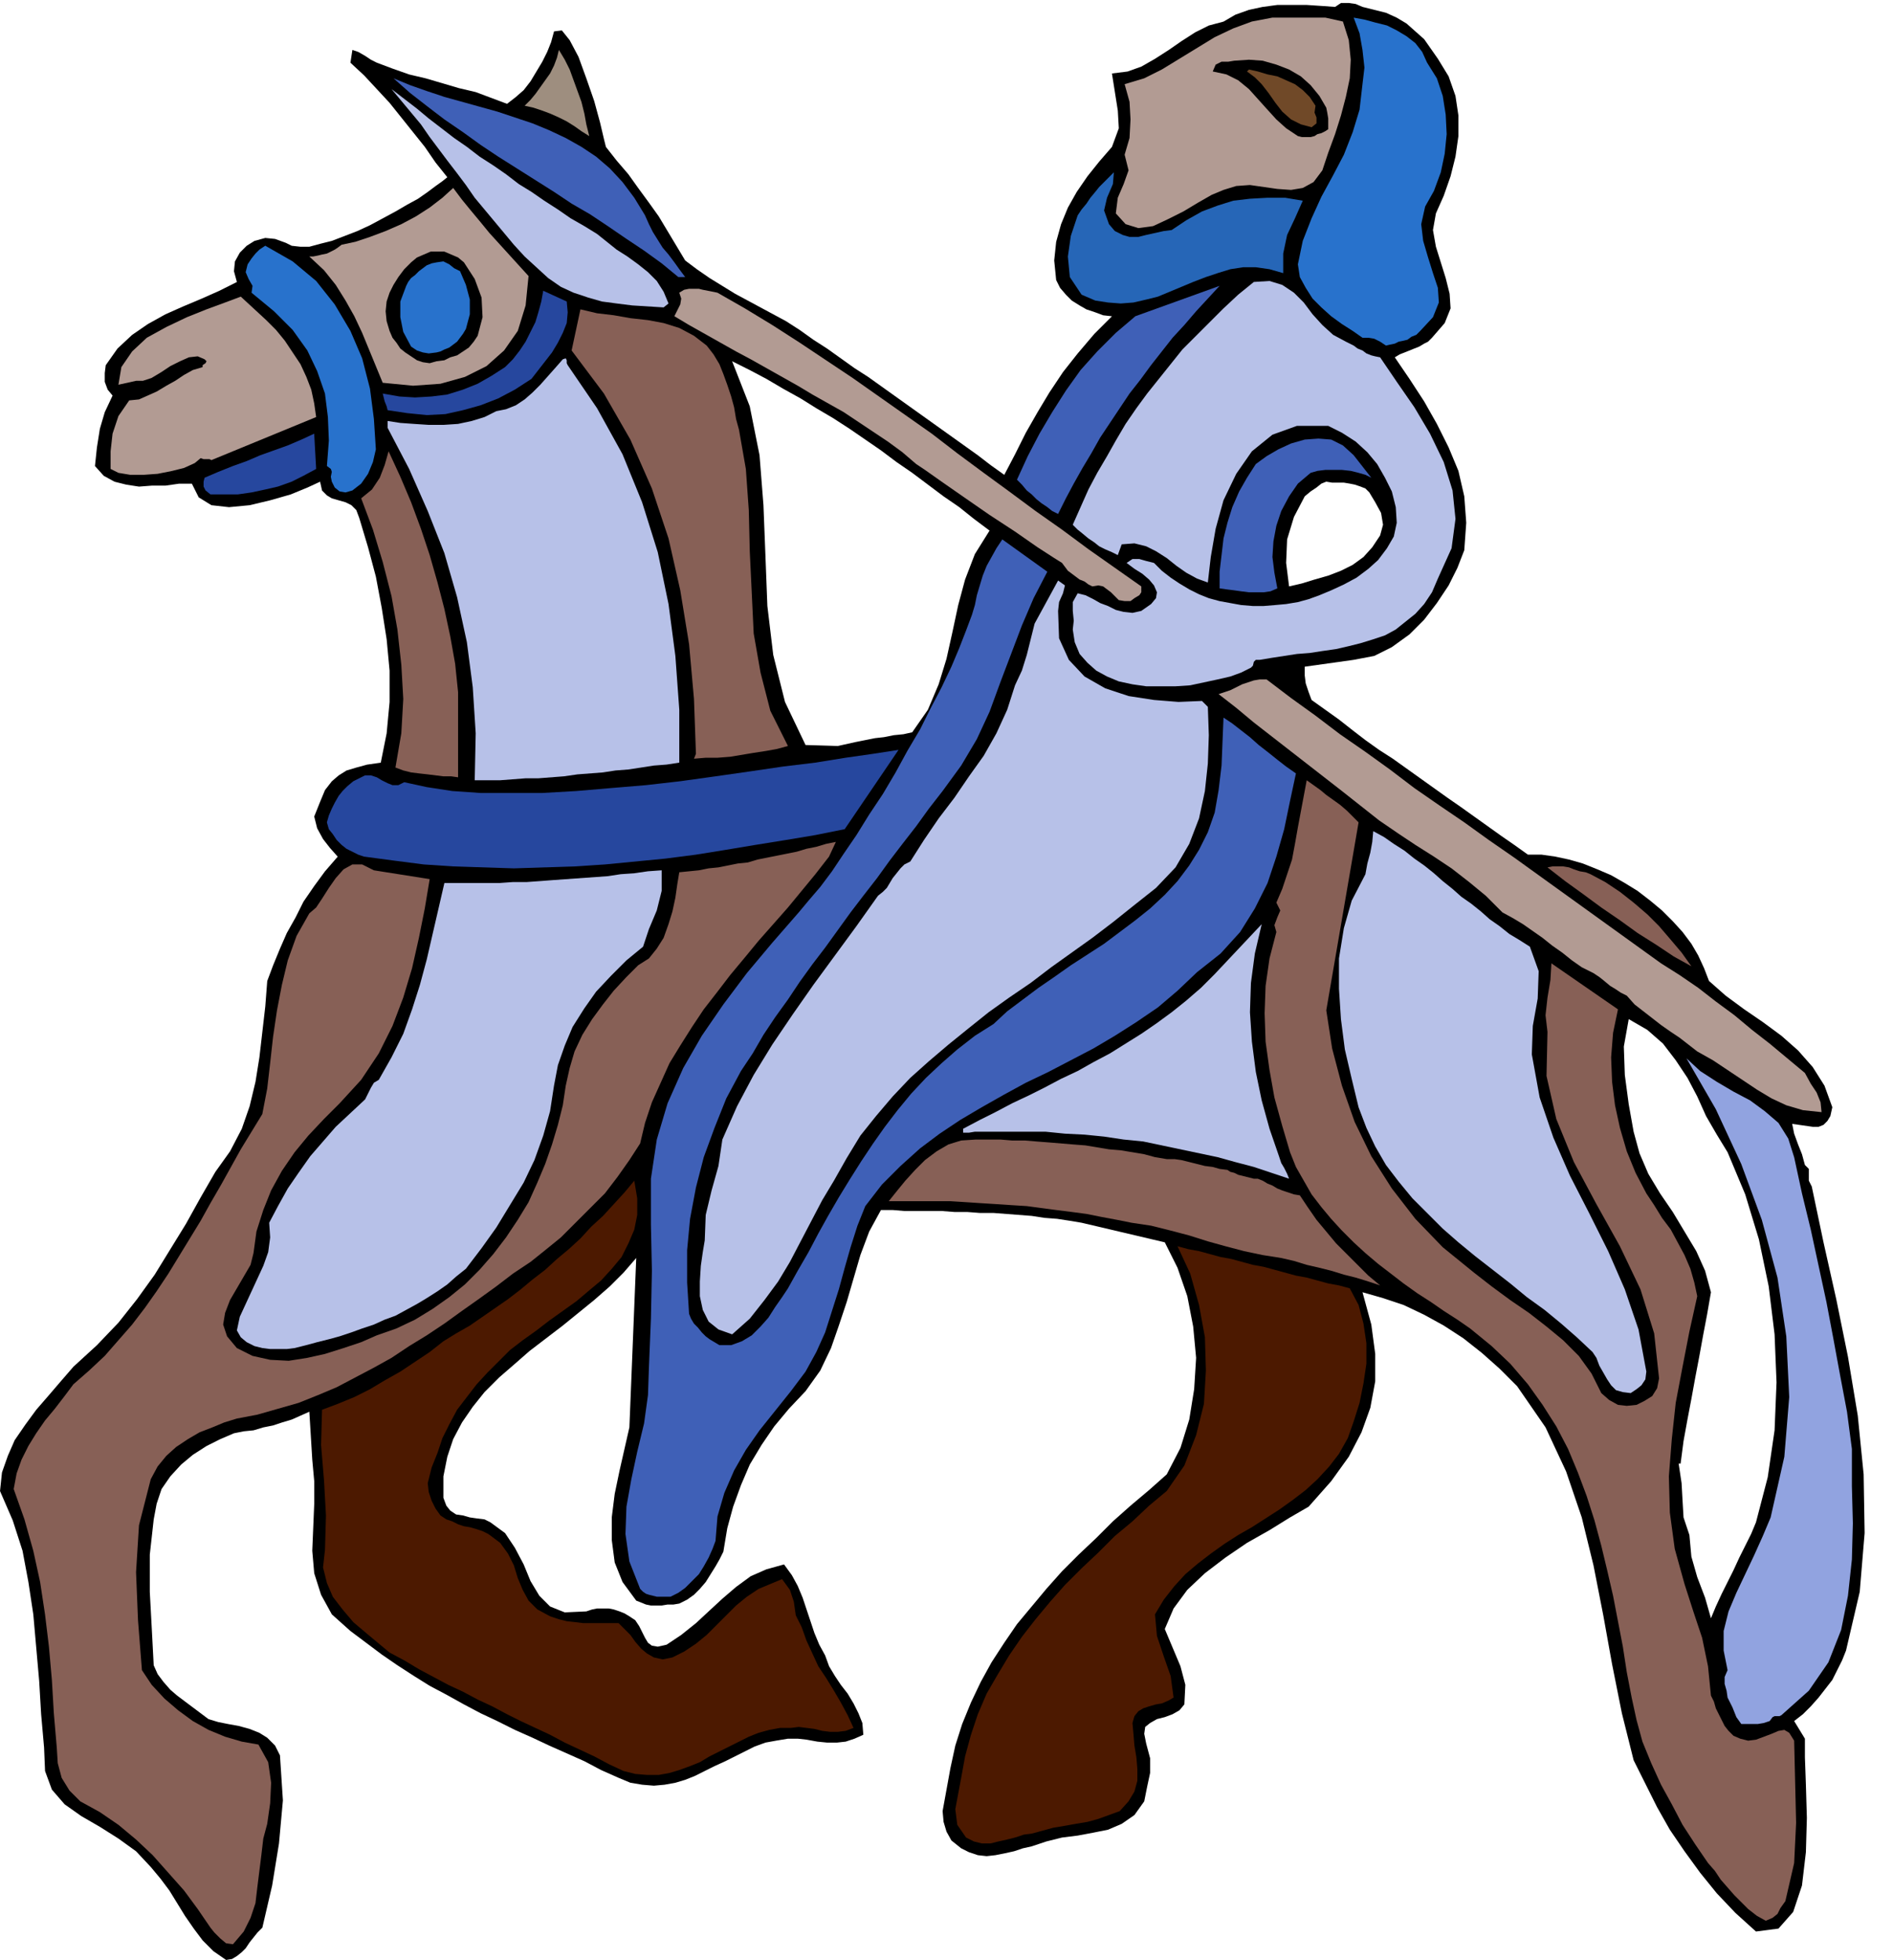
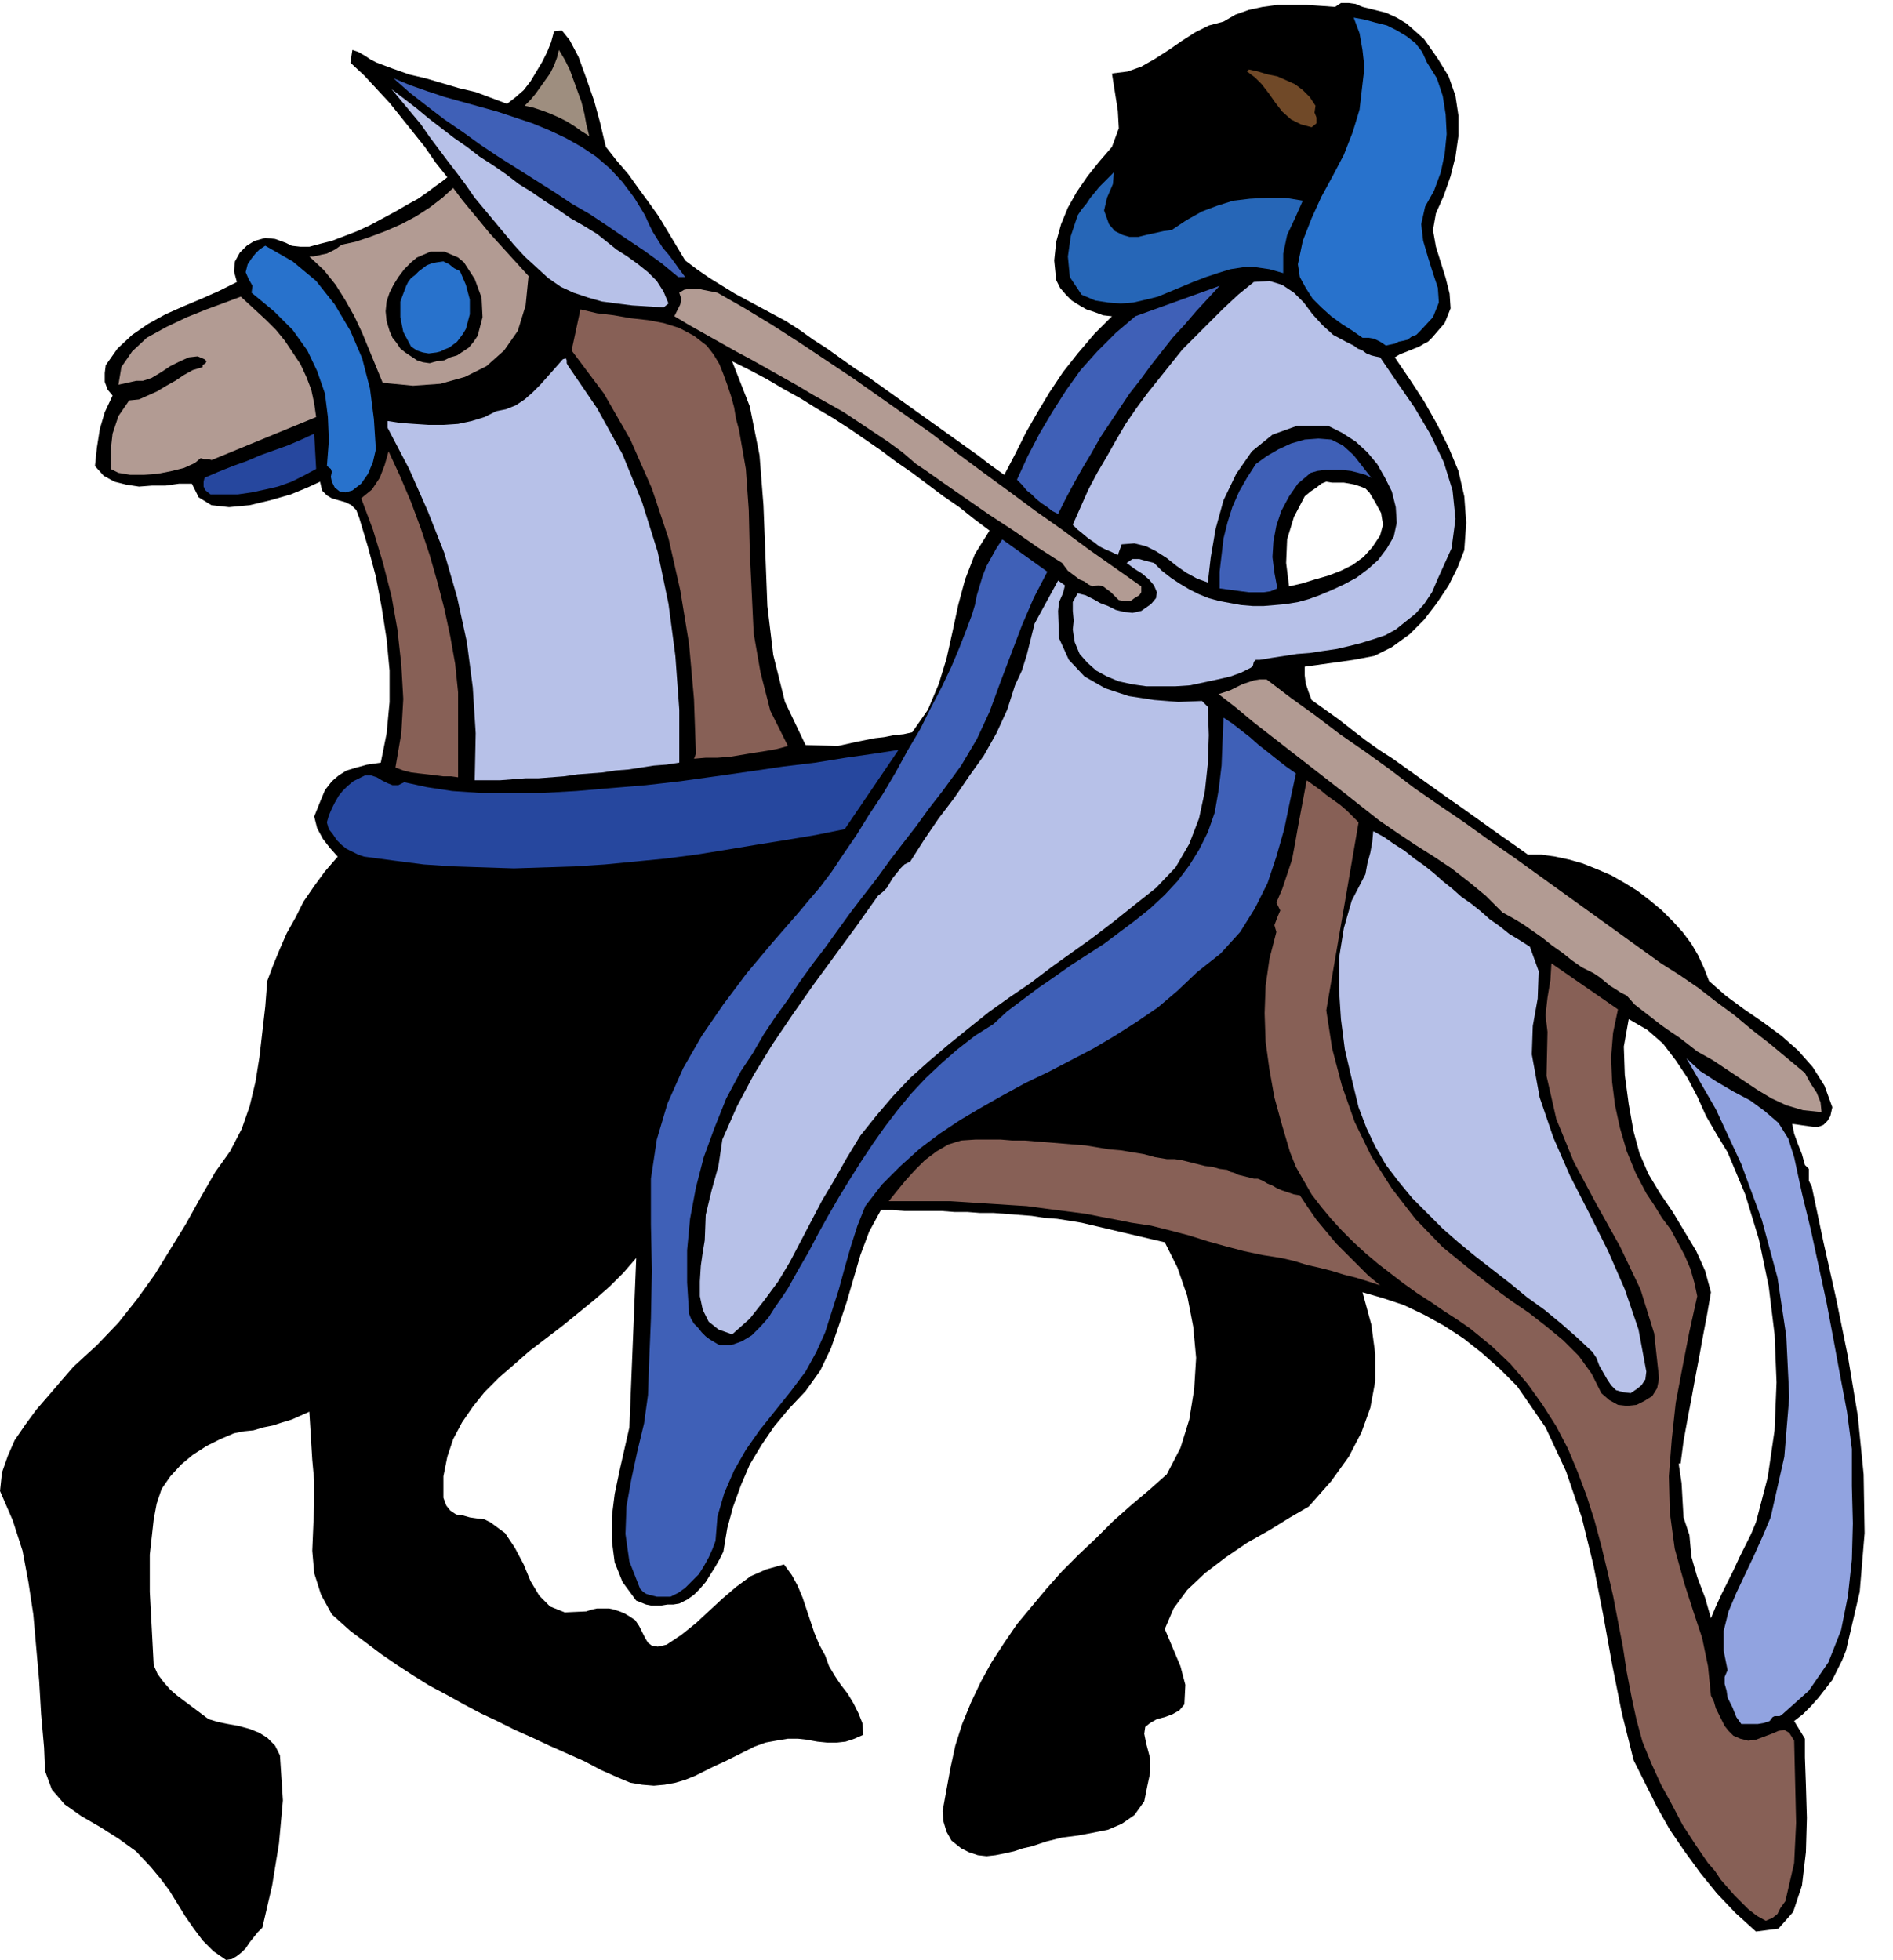
<svg xmlns="http://www.w3.org/2000/svg" fill-rule="evenodd" height="2.002in" preserveAspectRatio="none" stroke-linecap="round" viewBox="0 0 1934 2002" width="1.934in">
  <style>.pen1{stroke:none}.brush2{fill:#000}.brush3{fill:#b29b93}.brush4{fill:#2872cc}.brush7{fill:#3f60b7}.brush8{fill:#b7c1e8}.brush10{fill:#26479e}.brush11{fill:#876056}</style>
  <path class="pen1 brush2" d="m1469 60 11 18 7 20 3 20v21l-3 21-5 20-7 20-8 18-3 17 3 17 5 16 5 16 4 16 1 15-6 15-13 15-4 4-4 2-5 3-5 2-5 2-5 2-5 2-5 3 15 22 15 23 13 23 12 24 10 24 6 26 2 27-2 28-7 18-9 18-12 18-13 17-15 15-18 13-18 9-21 4-50 7v9l1 8 3 9 3 8 14 10 14 10 14 11 13 10 14 10 14 9 14 10 14 10 14 10 14 10 13 9 14 10 14 10 14 10 13 9 14 10h14l14 2 14 3 14 4 15 6 14 6 14 8 13 8 13 10 12 10 11 11 10 11 9 12 7 12 6 13 5 13 17 15 19 14 19 13 19 14 17 15 15 17 12 19 8 22-2 9-3 5-4 4-5 2h-6l-7-1-7-1-7-1 2 10 4 11 4 10 3 11 4 4v12l3 6 12 57 13 58 12 59 10 60 6 60 1 60-5 60-14 60-4 10-5 10-5 10-7 9-7 9-8 9-8 8-9 7 11 18v19l1 28 1 34-1 35-4 34-9 27-15 17-23 3-21-19-19-20-17-21-16-22-15-22-13-23-12-24-12-24-12-48-10-50-9-50-10-51-12-49-16-47-21-45-29-42-18-18-18-16-19-15-20-13-20-11-21-10-21-7-21-6 9 33 4 30v28l-5 27-9 25-13 25-18 25-23 26-19 11-21 13-23 13-22 15-21 16-18 17-14 19-9 21 8 19 8 19 5 19-1 20-5 6-7 4-8 3-8 2-7 4-5 4-1 7 2 10 4 15v15l-3 14-3 15-10 14-13 9-14 6-15 3-16 3-16 2-16 4-15 5-9 2-9 3-9 2-10 2-9 1-9-1-9-3-8-4-10-8-5-9-3-10-1-11 2-11 2-11 2-11 2-11 5-23 7-22 9-22 10-21 11-20 13-20 13-19 15-18 15-18 16-18 17-17 18-17 17-17 18-16 19-16 18-16 14-27 9-29 5-31 2-32-3-32-6-31-10-29-13-26-85-20-12-2-13-2-13-1-13-2-13-1-13-1-13-1h-14l-13-1h-13l-13-1h-38l-12-1h-12l-12 22-9 24-7 24-7 24-8 24-8 23-11 23-15 21-17 18-15 18-13 19-12 20-9 21-8 22-6 22-4 24-4 8-4 7-5 8-5 8-6 7-6 6-7 5-8 4-6 1h-6l-6 1h-11l-5-1-5-2-5-2-14-19-8-20-3-23v-23l3-24 5-24 5-22 5-22 7-173-13 15-14 14-16 14-16 13-16 13-17 13-17 13-16 14-15 13-15 15-12 15-11 16-9 17-6 18-4 20v22l3 8 4 5 6 4 7 1 7 2 7 1 8 1 6 3 15 11 10 15 9 17 7 17 9 15 11 11 15 6 22-1 6-2 5-1h12l5 1 6 2 5 2 5 3 6 4 4 6 3 6 3 6 3 5 4 3 6 1 9-2 15-10 15-12 14-13 13-12 14-12 15-11 16-7 18-5 8 11 6 11 5 12 4 12 4 12 4 12 5 12 6 11 4 11 6 10 6 9 7 9 6 10 5 10 4 10 1 12-9 4-9 3-9 1h-10l-10-1-11-2-9-1h-10l-12 2-11 2-11 4-10 5-10 5-10 5-11 5-10 5-10 5-10 4-10 3-11 2-11 1-12-1-12-2-12-5-18-8-17-9-18-8-18-8-17-8-18-8-18-9-17-8-17-9-18-10-17-9-16-10-17-11-16-11-16-12-16-12-19-17-11-20-7-22-2-23 1-24 1-24v-23l-2-22-3-49-9 4-9 4-10 3-9 3-10 2-10 3-10 1-10 2-14 6-14 7-14 9-12 10-11 12-9 13-5 15-3 16-4 36v38l2 37 2 38 4 9 6 8 7 8 7 6 8 6 8 6 8 6 8 6 10 3 10 2 11 2 11 3 10 4 8 5 8 8 5 10 3 46-4 44-7 43-10 43-5 5-4 5-4 5-4 6-4 4-5 4-5 3-6 1-13-9-11-11-9-12-9-13-8-13-8-13-9-12-10-12-15-16-18-13-19-12-19-11-17-12-13-15-7-19-1-24-3-34-2-34-3-34-3-34-5-33-6-32-10-31-13-30 2-19 6-17 7-16 11-16 11-15 13-15 12-14 13-15 24-22 22-23 19-24 18-25 16-26 16-26 15-27 15-26 15-21 12-23 8-23 6-25 4-25 3-26 3-26 2-26 6-16 7-17 7-16 9-16 8-16 11-16 11-15 13-15-8-9-7-9-6-11-3-12 6-15 5-12 7-9 7-6 8-5 10-3 11-3 14-2 6-30 3-32v-32l-3-32-5-32-6-32-8-30-9-30-3-8-5-5-6-3-7-2-7-2-5-3-5-5-2-9-13 6-17 7-21 6-21 5-21 2-18-2-13-8-7-14h-13l-14 2h-14l-13 1-13-2-12-3-11-6-9-10 2-19 3-19 5-17 8-17-5-6-3-8v-9l1-8 12-17 15-14 16-11 18-10 18-8 19-8 18-8 18-9-3-11 1-10 5-9 7-7 8-5 11-3 10 1 11 4 6 3 9 1h9l11-3 12-3 13-5 13-5 13-6 13-7 13-7 12-7 11-6 10-7 8-6 7-5 5-4-12-15-11-16-12-15-12-15-12-15-13-14-13-14-14-13 2-13 6 2 7 4 6 4 6 3 16 6 17 6 17 4 17 5 17 5 17 4 16 6 16 6 9-7 8-7 7-9 6-10 6-10 5-10 4-10 3-11 8-1 8 10 9 17 8 22 8 23 6 22 4 17 2 8 11 14 12 14 10 14 11 15 10 14 9 15 9 15 9 15 12 9 13 9 13 8 13 8 13 7 13 7 13 7 13 7 14 9 14 10 14 9 14 10 14 10 14 9 14 10 14 10 14 10 14 10 14 10 14 10 14 10 14 10 13 10 14 10 11-21 11-22 12-21 12-20 14-21 15-19 17-20 18-18-9-1-8-3-9-3-7-4-8-5-6-6-6-7-4-8-2-20 2-19 5-18 7-17 9-16 11-16 12-15 13-15 7-19-1-18-3-19-3-19 16-2 14-5 14-8 14-9 13-9 14-9 14-7 15-4 12-7 14-5 14-3 15-2h30l15 1 14 1 6-4h8l7 1 7 3 12 3 12 3 11 5 10 6 9 8 9 8 7 10 7 10zm-70 443-4-4-5-2-6-2-5-1-6-1h-12l-6-1-5 2-5 4-6 4-6 5-11 21-7 23-1 24 3 24 13-3 13-4 14-4 13-5 12-6 11-8 9-10 8-12 3-11-2-12-6-11-6-10zm-388 39-16-12-15-12-16-11-16-12-16-12-16-11-16-12-16-11-16-11-17-11-17-10-16-10-18-10-17-10-17-9-18-9 18 46 10 50 4 51 2 51 2 52 6 50 12 48 21 44 33 1 9-2 9-2 10-2 10-2 9-1 10-2 10-1 9-2 16-23 11-26 8-26 6-27 6-28 7-26 10-26 15-24zm754 635-11-18-11-19-9-20-10-19-12-18-13-17-16-14-19-11-5 28 1 29 4 30 5 28 6 22 9 21 12 20 13 19 12 20 12 20 9 20 6 22-4 23-4 21-4 22-4 21-4 22-4 21-4 22-3 23h-2l3 20 1 18 1 17 6 18 2 22 6 21 8 21 6 21 5-12 6-13 6-12 6-12 6-13 6-12 6-12 5-12 12-46 7-48 2-49-2-49-6-49-10-48-14-46-18-43z" />
-   <path class="pen1 brush3" d="m1372 22 6 19 2 20-1 19-4 19-5 19-6 19-7 19-6 18-9 12-11 6-12 2-14-1-14-2-14-2-14 1-13 4-12 5-14 8-15 9-16 8-15 7-15 2-13-4-10-11 2-16 6-14 5-14-4-16 5-17 1-19-1-18-5-18 20-6 18-9 18-11 18-11 18-11 19-9 19-7 21-4h54l9 2 9 2z" />
  <path class="pen1 brush4" d="m1458 64 10 16 6 18 3 19 1 20-2 20-4 19-7 19-9 16-4 18 2 17 5 17 5 16 5 15 1 15-6 15-13 14-4 4-5 2-4 3-4 1-5 1-4 2-5 1-4 1-6-4-6-3-6-1h-6l-10-7-11-7-11-8-10-9-9-9-7-11-6-11-2-13 5-24 9-23 10-22 12-22 11-21 9-23 7-23 3-26 2-17-2-18-3-17-6-16 11 2 11 3 12 3 10 5 10 6 9 7 7 9 5 11z" />
  <path class="pen1" style="fill:#9e8e7f" d="m602 139-8-5-7-5-8-5-8-4-9-4-8-3-9-3-9-2 6-6 5-6 5-7 5-7 5-7 4-8 3-8 2-8 6 10 5 10 4 11 4 11 4 11 3 12 2 11 3 12z" />
  <path class="pen1 brush2" d="m1355 110 1 5 1 6v11l-3 2-4 2-4 1-3 2-4 1h-9l-4-1-12-8-10-9-10-11-9-10-9-10-11-9-12-6-14-3 3-7 6-3h7l6-1 15-1 14 1 14 4 13 5 12 7 10 9 9 11 7 12z" />
  <path class="pen1" style="fill:#704928" d="m1344 108-1 7 2 5v6l-5 4-11-3-10-5-9-8-7-9-7-10-7-9-7-7-8-6 2-2 9 2 10 3 10 2 9 4 9 4 8 6 7 7 6 9z" />
  <path class="pen1 brush7" d="m659 220 4 9 4 8 5 8 5 8 6 7 6 8 5 7 6 8h-7l-17-14-18-13-18-12-19-13-18-12-19-11-18-12-19-12-19-12-19-12-18-12-18-13-19-13-17-13-18-14-17-15 17 7 17 6 18 6 18 5 18 5 18 5 18 6 18 6 17 7 17 8 16 9 15 10 14 12 13 14 12 16 11 18z" />
  <path class="pen1 brush8" d="m610 239 10 8 10 8 11 7 11 8 10 8 9 9 7 11 5 12-5 4-16-1-16-1-16-2-15-2-14-4-15-5-13-6-13-9-12-11-12-11-11-12-10-12-10-12-10-12-10-12-9-13-9-12-10-13-9-12-9-12-9-13-10-12-10-12-10-12 13 10 13 10 12 10 13 10 13 10 13 9 13 10 14 9 13 9 13 10 13 8 13 9 14 9 13 9 14 8 13 8z" />
  <path class="pen1" style="fill:#2666b7" d="m1133 229 6 7 8 4 7 2h9l8-2 9-2 9-2 8-1 15-10 16-9 16-6 16-5 17-2 18-1h18l18 3-8 18-8 17-4 19v20l-14-4-14-2h-13l-13 2-13 4-12 4-13 5-12 5-12 5-12 5-12 3-13 3-13 1-13-1-13-2-14-6-12-18-2-21 3-21 7-21 4-6 5-6 4-6 5-6 4-5 5-5 5-5 5-5-1 12-6 14-3 13 5 14z" />
  <path class="pen1 brush3" d="m540 282-3 30-8 26-14 20-18 16-22 11-25 7-28 2-31-3-7-17-7-17-7-17-8-17-9-16-10-16-12-15-15-14h4l5-1 4-1 5-1 4-2 4-2 3-2 4-3 14-3 15-5 16-6 16-7 15-8 14-9 13-10 11-10 9 12 9 11 10 12 9 11 10 11 10 11 10 11 10 11z" />
  <path class="pen1 brush4" d="m384 459-3 13-5 12-7 10-9 7-7 2-6-1-5-4-3-6-1-5 1-5-1-3-4-3 2-26-1-24-3-24-8-23-10-21-15-21-19-19-23-19 1-7-4-7-3-7 2-8 4-6 4-5 4-4 6-4 28 16 24 20 19 24 16 27 12 28 8 31 4 31 2 31z" />
  <path class="pen1 brush2" d="m474 268 11 17 7 19 1 20-5 19-4 6-5 6-6 4-6 4-7 2-6 3-8 1-7 2-7-1-6-2-6-4-6-4-5-4-4-6-4-5-3-7-3-10-1-10 1-10 3-9 4-8 5-8 6-8 7-7 6-5 7-3 7-3h14l7 3 7 3 6 5z" />
  <path class="pen1 brush4" d="m470 277 6 14 4 15v15l-4 15-3 5-3 4-3 4-4 3-4 3-5 2-4 2-4 1-8 1-6-1-6-2-6-4-8-15-3-15v-16l6-16 2-4 3-4 4-3 4-4 4-3 4-3 5-2 5-1 7-1 6 3 5 4 6 3z" />
  <path class="pen1 brush8" d="m1375 349 4 2 4 2 4 3 5 2 4 3 5 2 4 1 5 1 17 25 18 26 16 27 14 29 9 29 3 29-4 30-14 31-6 14-8 12-9 10-10 8-10 8-11 6-12 4-13 4-12 3-13 3-14 2-13 2-13 1-13 2-13 2-12 2h-4l-2 2-1 4-2 2-10 5-11 4-13 3-14 3-14 3-15 1h-30l-14-2-14-3-12-5-11-6-9-8-8-9-5-12-2-13 1-9-1-10v-9l5-9 8 2 8 4 7 4 8 3 8 4 8 2 9 1 9-2 10-7 5-6 1-6-3-7-5-6-7-6-8-5-8-6 6-4h7l7 2 8 2 8 8 9 7 9 6 10 6 10 5 10 4 11 3 11 2 11 2 12 1h11l12-1 11-1 12-2 11-3 11-4 12-5 13-6 13-7 12-9 10-9 9-12 7-12 3-14-1-16-4-16-7-14-8-14-10-12-12-11-14-9-14-7h-32l-25 9-21 17-16 23-13 27-8 29-5 29-3 26-11-4-11-6-10-7-10-8-11-7-10-5-12-3-13 1-4 11-6-3-7-3-6-3-5-4-6-4-6-5-5-4-5-5 8-18 8-18 9-17 10-17 9-16 10-17 11-16 11-15 12-15 12-15 12-15 14-14 14-14 14-14 15-14 16-13 16-1 13 4 12 8 10 10 9 12 10 11 11 10 13 7z" />
  <path class="pen1 brush3" d="m733 299 28 16 28 17 28 18 27 18 27 18 27 19 27 19 27 19 26 20 27 20 26 19 27 20 27 19 27 20 27 19 27 19v6l-2 3-5 3-4 3h-6l-6-1-4-4-4-4-4-3-4-3-5-1-6 1-4-2-4-3-5-2-4-3-4-3-4-3-3-4-3-4-8-5-17-11-23-16-26-17-26-18-23-16-17-12-9-6-14-12-15-11-15-10-15-10-15-10-16-9-16-9-15-9-16-9-16-9-16-9-15-8-16-9-16-9-16-9-15-9 3-6 3-6 1-6-2-6 5-3 5-1h10l4 1 5 1 5 1 5 1z" />
  <path class="pen1 brush7" d="m1081 525-6-3-5-4-6-4-5-4-5-5-5-4-5-6-5-5 11-24 12-23 13-22 14-22 15-21 17-19 19-19 20-17 86-31-12 13-12 13-12 14-12 13-11 14-11 14-11 15-11 14-10 15-10 15-10 15-9 16-9 15-9 16-8 15-8 16z" />
-   <path class="pen1 brush10" d="m579 308 1 11-1 11-4 10-5 10-6 10-7 9-7 9-7 9-17 11-17 9-18 7-18 5-18 4-19 1-20-2-20-3-1-4-2-5-1-4-1-4 17 3 16 1 17-1 16-2 16-5 15-6 14-8 14-9 8-8 7-9 6-9 5-10 5-10 3-10 3-11 2-11 24 11z" />
  <path class="pen1 brush3" d="m272 327 10 10 9 11 8 12 8 12 6 13 5 13 3 14 2 14-107 44-2-1h-6l-3-1-6 5-11 5-12 3-15 3-14 1h-14l-12-2-8-4v-18l2-18 6-18 11-16 10-1 9-4 9-4 10-6 9-5 9-6 9-5 10-3v-2l3-2 1-2-2-2-7-3-9 1-9 4-10 5-9 6-10 6-9 3h-7l-18 4 3-18 11-16 15-14 20-11 21-10 20-8 19-7 16-6 26 24z" />
  <path class="pen1 brush11" d="m722 353 7 9 6 10 4 10 4 11 4 12 3 11 2 12 3 11 7 40 3 42 1 42 2 42 2 42 7 40 10 39 18 36-11 3-11 2-13 2-12 2-12 2-13 1h-12l-12 1 2-5-2-56-5-56-9-55-12-53-17-51-22-50-27-47-33-44 9-42 17 4 17 2 17 3 18 2 16 3 16 5 15 8 13 10z" />
  <path class="pen1 brush8" d="m580 373 30 44 26 47 20 49 16 51 11 53 7 53 4 55v54l-13 2-13 1-13 2-13 2-13 1-13 2-13 1-13 1-14 2-13 1-13 1h-13l-13 1-13 1h-26l1-48-3-47-6-46-10-46-13-45-17-43-19-43-22-42v-7l13 2 14 1 15 1h15l15-1 14-3 13-4 12-6 10-2 10-4 9-6 8-7 8-8 8-9 8-9 7-8 3-1 1 2v3l1 2z" />
  <path class="pen1 brush10" d="m323 479-13 7-12 6-14 5-13 3-14 3-14 2h-28l-5-4-2-4v-5l1-4 14-6 15-6 14-5 14-6 14-5 14-5 14-6 13-6 2 36z" />
  <path class="pen1 brush7" d="m1383 465 18 23-6-3-7-2-8-2-9-1h-17l-8 1-7 2-13 11-9 13-8 15-5 15-3 16-1 16 2 16 3 16-7 3-7 1h-15l-8-1-7-1-8-1-7-1v-17l2-17 2-17 4-16 5-16 7-16 8-14 9-14 11-8 12-7 13-6 14-4 14-1 13 1 12 6 11 10z" />
  <path class="pen1 brush11" d="m465 678 3 29v87l-7-1h-8l-8-1-8-1-9-1-8-1-8-2-8-3 6-35 2-35-2-35-4-36-6-34-9-35-10-33-12-32 11-9 8-12 5-13 4-14 12 26 11 26 10 27 9 27 8 28 7 27 6 28 5 28z" />
  <path class="pen1 brush7" d="m1070 584-14 27-12 28-11 29-11 29-11 30-13 28-16 27-19 26-14 18-13 18-14 18-13 17-13 18-14 18-13 17-13 18-13 18-13 17-13 18-12 18-13 18-12 18-11 19-12 18-15 28-12 30-11 30-8 31-6 32-3 32v33l2 32 2 5 3 5 4 4 4 5 4 4 4 3 5 3 5 3h12l11-4 10-6 9-9 8-9 7-11 7-10 6-9 10-18 11-19 10-19 10-18 11-19 11-18 12-19 12-18 12-17 13-17 14-17 15-16 16-15 16-14 18-14 19-12 14-13 16-12 16-12 16-11 17-12 17-11 17-11 16-12 16-12 15-12 15-14 13-14 12-16 10-16 9-18 7-20 4-23 3-25 1-25 1-24 9 6 9 7 9 7 9 8 9 7 10 8 9 7 10 7-6 28-6 29-8 28-9 27-13 26-15 24-20 22-24 19-20 19-20 17-22 15-22 14-22 13-23 12-23 12-23 11-22 12-23 13-22 13-21 14-20 15-20 18-19 19-17 22-8 20-7 22-6 21-6 22-7 22-7 22-9 20-11 20-15 20-16 20-16 20-14 20-12 21-10 23-7 24-2 25-3 8-4 9-5 9-5 8-7 7-7 7-7 5-8 4h-14l-4-1-4-1-3-1-3-2-3-3-11-28-4-28 1-28 5-28 6-28 7-29 4-29 1-29 2-49 1-49-1-47v-47l6-40 11-37 16-36 19-33 22-32 24-32 26-31 27-31 10-12 12-14 12-16 12-18 13-19 13-21 14-21 13-22 12-22 13-22 11-22 11-21 10-21 8-19 7-18 6-16 3-10 2-10 3-10 3-10 4-10 5-9 5-9 6-9 46 33z" />
  <path class="pen1 brush8" d="m1081 624 1 28 10 22 16 17 21 12 24 8 26 4 25 2 24-1 6 6 1 29-1 29-3 28-6 28-10 26-14 24-20 21-24 19-20 16-21 16-21 15-21 15-21 16-22 15-21 15-20 16-21 17-20 17-19 17-18 19-17 20-16 20-14 23-13 23-12 20-11 21-11 21-11 21-12 20-14 19-15 19-18 16-14-5-10-8-6-12-3-14v-15l1-16 2-14 2-12 1-26 6-25 7-25 4-27 15-34 17-32 19-31 21-31 21-30 22-30 22-30 22-31 5-4 4-4 3-5 3-5 4-5 4-5 4-4 6-3 14-22 15-22 16-21 15-22 15-21 13-23 11-24 8-25 7-15 5-16 4-16 4-16 24-44 7 5-2 8-4 9-1 9z" />
  <path class="pen1 brush3" d="m1294 694 25 19 25 18 25 19 26 18 25 18 25 19 26 18 25 17 25 18 26 18 25 18 25 18 25 18 25 18 25 18 25 18 19 12 19 13 18 14 19 14 18 15 18 14 18 15 18 15 6 11 6 9 4 10 1 10-19-2-17-5-15-7-15-9-15-10-15-10-15-10-16-9-9-7-9-7-9-6-10-7-9-7-9-7-9-7-8-9-6-3-6-4-5-3-6-5-5-4-6-4-6-3-6-3-10-7-10-8-10-7-10-8-10-7-10-7-10-6-11-6-17-17-17-14-18-14-18-12-19-12-18-12-19-13-19-15-19-15-18-14-18-14-18-14-18-14-18-14-18-15-18-14 6-2 6-2 6-3 6-3 6-2 6-2 6-1h7z" />
  <path class="pen1 brush10" d="m863 847-30 6-30 5-31 5-30 5-31 5-31 4-31 3-31 3-31 2-31 1-31 1-31-1-31-1-30-2-31-4-30-4-6-2-6-3-6-3-5-4-5-5-4-6-4-5-2-7 2-7 3-7 3-6 4-7 4-5 5-5 6-5 6-3 6-3h6l6 2 5 3 6 3 5 2h6l6-3 23 5 26 4 29 2h63l35-2 35-3 36-3 35-4 36-5 35-5 34-5 33-4 31-5 28-4 26-4-55 81z" />
  <path class="pen1 brush11" d="m1824 1942-5 7-3 6-5 4-7 3-9-5-9-7-7-7-7-7-7-8-7-8-6-9-7-8-13-19-13-20-11-21-11-20-10-22-9-22-6-22-5-23-5-26-4-26-5-26-5-26-6-26-6-25-7-26-8-25-9-24-10-24-12-23-14-22-15-21-18-21-19-18-22-18-13-9-14-9-13-9-14-9-14-10-13-10-13-10-13-11-12-11-12-12-11-12-10-12-10-13-8-14-8-14-6-15-8-27-8-29-5-28-4-29-1-29 1-28 4-28 7-27-2-7 3-8 3-7-4-8 6-14 5-15 5-15 3-16 3-17 3-16 3-16 3-16 7 5 7 5 6 5 7 5 7 5 7 6 6 6 6 6-33 192 6 39 10 38 13 37 17 35 21 33 24 31 28 29 32 26 18 14 19 14 19 13 18 14 17 14 16 16 13 18 10 20 8 7 9 5 9 1 10-1 8-4 8-5 5-8 2-10-5-46-14-45-21-44-24-43-23-43-18-44-10-44 1-45-2-17 2-18 3-18 1-17 68 47-5 24-2 25 1 25 3 24 5 23 7 24 9 22 11 21 8 12 8 13 9 12 7 13 7 13 6 14 4 14 3 14-8 36-7 36-7 37-4 37-3 38 1 37 5 37 10 36 9 28 9 27 6 29 3 30 3 6 2 7 3 6 3 6 3 6 4 5 5 5 7 3 8 2 8-1 8-3 8-3 7-3 6-1 5 3 5 8 1 42 1 42-2 41-9 39z" />
  <path class="pen1 brush8" d="m1563 967 9 25-1 28-5 28-1 29 8 44 14 41 17 39 20 39 19 38 17 39 14 41 8 43-1 8-4 6-5 4-6 4-8-1-7-2-5-5-4-6-4-7-4-7-3-8-4-6-16-15-16-14-17-14-18-13-17-14-18-14-18-14-17-14-16-14-16-16-15-15-14-17-13-17-11-19-9-19-8-21-7-29-7-30-4-31-2-31v-31l5-31 8-28 14-27 2-11 3-11 2-11 1-11 11 6 10 7 11 7 10 8 10 7 10 8 9 8 10 8 9 8 10 7 10 8 9 8 10 7 10 8 10 6 11 7z" />
-   <path class="pen1 brush11" d="m847 875-14 18-14 17-14 17-15 17-15 17-14 17-15 18-13 17-14 18-12 18-12 19-11 18-9 20-9 20-7 21-5 21-11 17-12 17-13 17-15 15-15 15-15 15-16 13-15 12-18 12-17 13-18 13-17 12-18 13-18 12-18 11-18 12-18 10-19 10-19 10-19 8-20 8-21 6-21 6-21 4-13 4-12 5-13 5-12 7-12 8-10 9-9 11-7 13-12 47-3 48 2 49 4 51 10 15 13 14 14 12 15 11 16 9 17 7 17 5 17 3 10 18 3 21-1 21-3 21-4 15-2 17-2 16-2 16-2 17-5 15-7 14-11 13-7-1-6-5-6-6-4-5-13-19-14-19-16-18-16-18-17-16-18-15-19-13-20-11-11-11-8-13-4-15-1-16-3-35-2-34-3-34-4-33-5-33-7-32-9-32-11-31 3-16 5-14 7-14 8-13 9-13 10-12 10-13 9-12 16-14 16-15 14-16 14-16 13-17 12-17 12-18 11-18 11-18 11-18 10-18 11-19 10-18 10-18 11-18 11-18 5-26 3-26 3-27 4-27 5-26 6-25 9-25 13-23 7-6 6-9 7-11 7-10 8-9 9-5h10l12 6 57 9-5 30-6 30-7 31-9 30-11 29-14 28-18 27-22 24-16 16-16 17-14 17-13 19-11 20-8 20-7 22-3 22-3 12-7 12-7 12-7 12-5 13-2 12 4 12 10 12 16 8 18 4 19 1 19-3 18-4 19-6 18-6 16-7 20-7 19-9 18-11 17-12 16-13 15-15 14-16 13-17 12-18 11-18 9-20 8-19 7-20 6-20 5-20 3-20 4-18 5-17 8-17 10-16 11-15 11-14 13-14 12-12 11-7 8-10 7-11 5-14 4-13 3-14 2-14 2-12 10-1 10-1 10-2 10-1 10-2 10-2 10-1 10-3 10-2 10-2 10-2 10-2 10-3 10-2 10-3 10-2-7 15zm881 112-18-10-18-12-19-12-18-13-19-13-19-14-18-13-18-14 5-1h11l6 1 5 2 6 2 6 1 5 2 15 8 15 10 14 11 14 12 12 12 12 14 11 13 10 14z" />
-   <path class="pen1 brush8" d="M676 889v21l-5 20-8 19-6 18-17 14-16 16-15 16-12 17-12 19-8 19-7 20-4 21-4 26-7 25-9 25-11 23-14 23-14 23-15 21-16 21-10 8-9 8-10 7-11 7-10 6-11 6-11 6-11 4-11 5-12 4-11 4-12 4-11 3-12 3-11 3-12 3-8 1h-17l-8-1-8-2-8-4-6-5-4-7 3-14 6-13 6-13 6-13 6-13 5-14 2-15-1-15 9-17 10-18 11-16 12-17 13-15 13-15 15-14 15-14 3-6 3-6 3-5 5-3 13-23 12-24 9-25 8-25 7-26 6-26 6-26 6-26h56l14-1h14l14-1 13-1 14-1 14-1 14-1 14-1 13-2 14-1 14-2 14-1zm631 293 2 6 3 5 3 6 2 5-18-6-18-6-19-5-18-5-19-4-19-4-19-4-19-4-20-2-20-3-20-2-20-1-20-2h-72l-6 1h-6v-4l17-9 16-8 17-9 17-8 16-8 17-9 17-8 16-9 17-9 16-10 16-10 16-11 15-11 15-12 15-13 14-14 48-51-7 30-4 30-1 30 2 30 4 31 6 29 8 29 10 29z" />
  <path class="pen1" style="fill:#91a3e0" d="m1833 1182 8 37 9 37 8 37 8 37 7 37 7 38 7 37 5 38v38l1 38-1 37-4 37-7 35-13 33-20 29-28 25-2 1h-5l-2 1-3 4-6 2-6 1h-17l-5-7-4-10-5-10-1-7-2-7v-7l3-7-4-20v-20l5-20 8-19 9-19 9-19 9-20 8-19 14-62 5-61-3-62-9-60-16-59-21-57-26-56-30-52 14 13 17 11 17 10 17 9 15 11 14 12 10 16 6 19z" />
  <path class="pen1 brush11" d="M1192 1184h8l7 1 8 2 8 2 8 2 8 1 7 2 8 1 3 2 4 1 4 2 4 1 4 1 4 1 4 1h4l5 2 5 3 5 2 5 3 5 2 6 2 6 2 6 1 8 12 9 13 10 12 10 12 11 11 11 11 11 11 12 10-12-4-13-4-12-3-13-4-12-3-13-3-13-4-13-3-19-3-19-4-19-5-18-5-19-6-19-5-20-5-20-3-15-3-16-3-15-3-15-2-16-2-15-2-15-2-16-1-15-1-16-1-15-1-16-1h-63l8-10 9-11 10-11 10-10 12-9 12-7 13-4 15-1h25l12 1h13l12 1 13 1 12 1 12 1 13 1 12 2 12 2 12 1 12 2 12 2 11 3 12 2z" />
-   <path class="pen1" d="m499 1401-12 13-10 13-10 13-8 15-7 14-5 15-6 15-4 16 1 9 3 9 4 8 5 7 6 4 6 2 6 3 6 2 6 1 7 2 6 2 6 3 12 9 8 11 6 12 4 13 5 12 6 11 9 9 13 7 9 3 8 2 9 1 8 1h36l6 6 6 6 5 7 6 7 6 5 7 4 9 2 10-2 12-6 12-8 11-9 10-10 10-10 10-10 11-9 12-8 24-10 8 11 4 12 2 14 6 12 5 14 6 13 6 13 8 12 8 13 7 12 7 13 6 13-8 3-8 1h-8l-8-1-8-2-8-1-8-1-8 1h-11l-11 2-11 3-10 4-10 5-10 5-10 5-10 5-10 6-10 4-11 4-10 3-11 2h-12l-12-1-12-3-15-7-15-8-15-7-15-7-15-8-15-7-15-7-14-7-15-8-15-7-15-8-15-7-15-8-15-8-15-9-15-8-12-10-12-10-13-11-11-13-10-13-6-14-4-16 2-18 1-35-2-36-3-36 1-36 16-6 17-7 16-8 15-9 16-9 15-10 15-10 14-11 13-8 14-8 13-9 13-9 13-9 13-10 12-10 13-10 12-11 12-10 12-11 11-12 12-11 11-12 11-12 10-12 3 18v17l-3 15-6 14-7 14-10 12-11 12-12 10-13 11-14 10-14 10-13 10-14 10-13 10-11 11-11 11zm880-85 9 17 5 19 3 20v21l-3 20-4 20-6 19-6 17-9 16-10 13-12 13-12 11-13 10-14 10-14 9-14 9-14 8-14 9-14 10-13 10-13 11-11 12-11 14-9 15 2 22 7 21 7 20 3 22-5 3-7 3-6 1-7 2-6 2-5 3-4 5-2 7 1 11 1 12 2 12 1 12v12l-3 11-6 10-9 10-11 4-11 4-11 3-12 2-11 2-12 2-11 3-11 3-8 1-9 3-8 2-9 2-8 2h-9l-8-2-8-4-9-13-2-16 3-16 3-16 4-22 6-22 7-21 9-21 11-19 12-20 13-19 14-18 15-18 15-17 17-17 17-16 17-17 18-15 17-16 18-15 18-26 12-31 8-32 2-34-1-34-6-33-9-32-13-28 11 3 11 2 11 3 11 3 11 2 11 3 11 3 11 2 11 3 11 3 11 3 11 2 11 3 11 3 11 2 11 3z" style="fill:#4c1900" />
</svg>